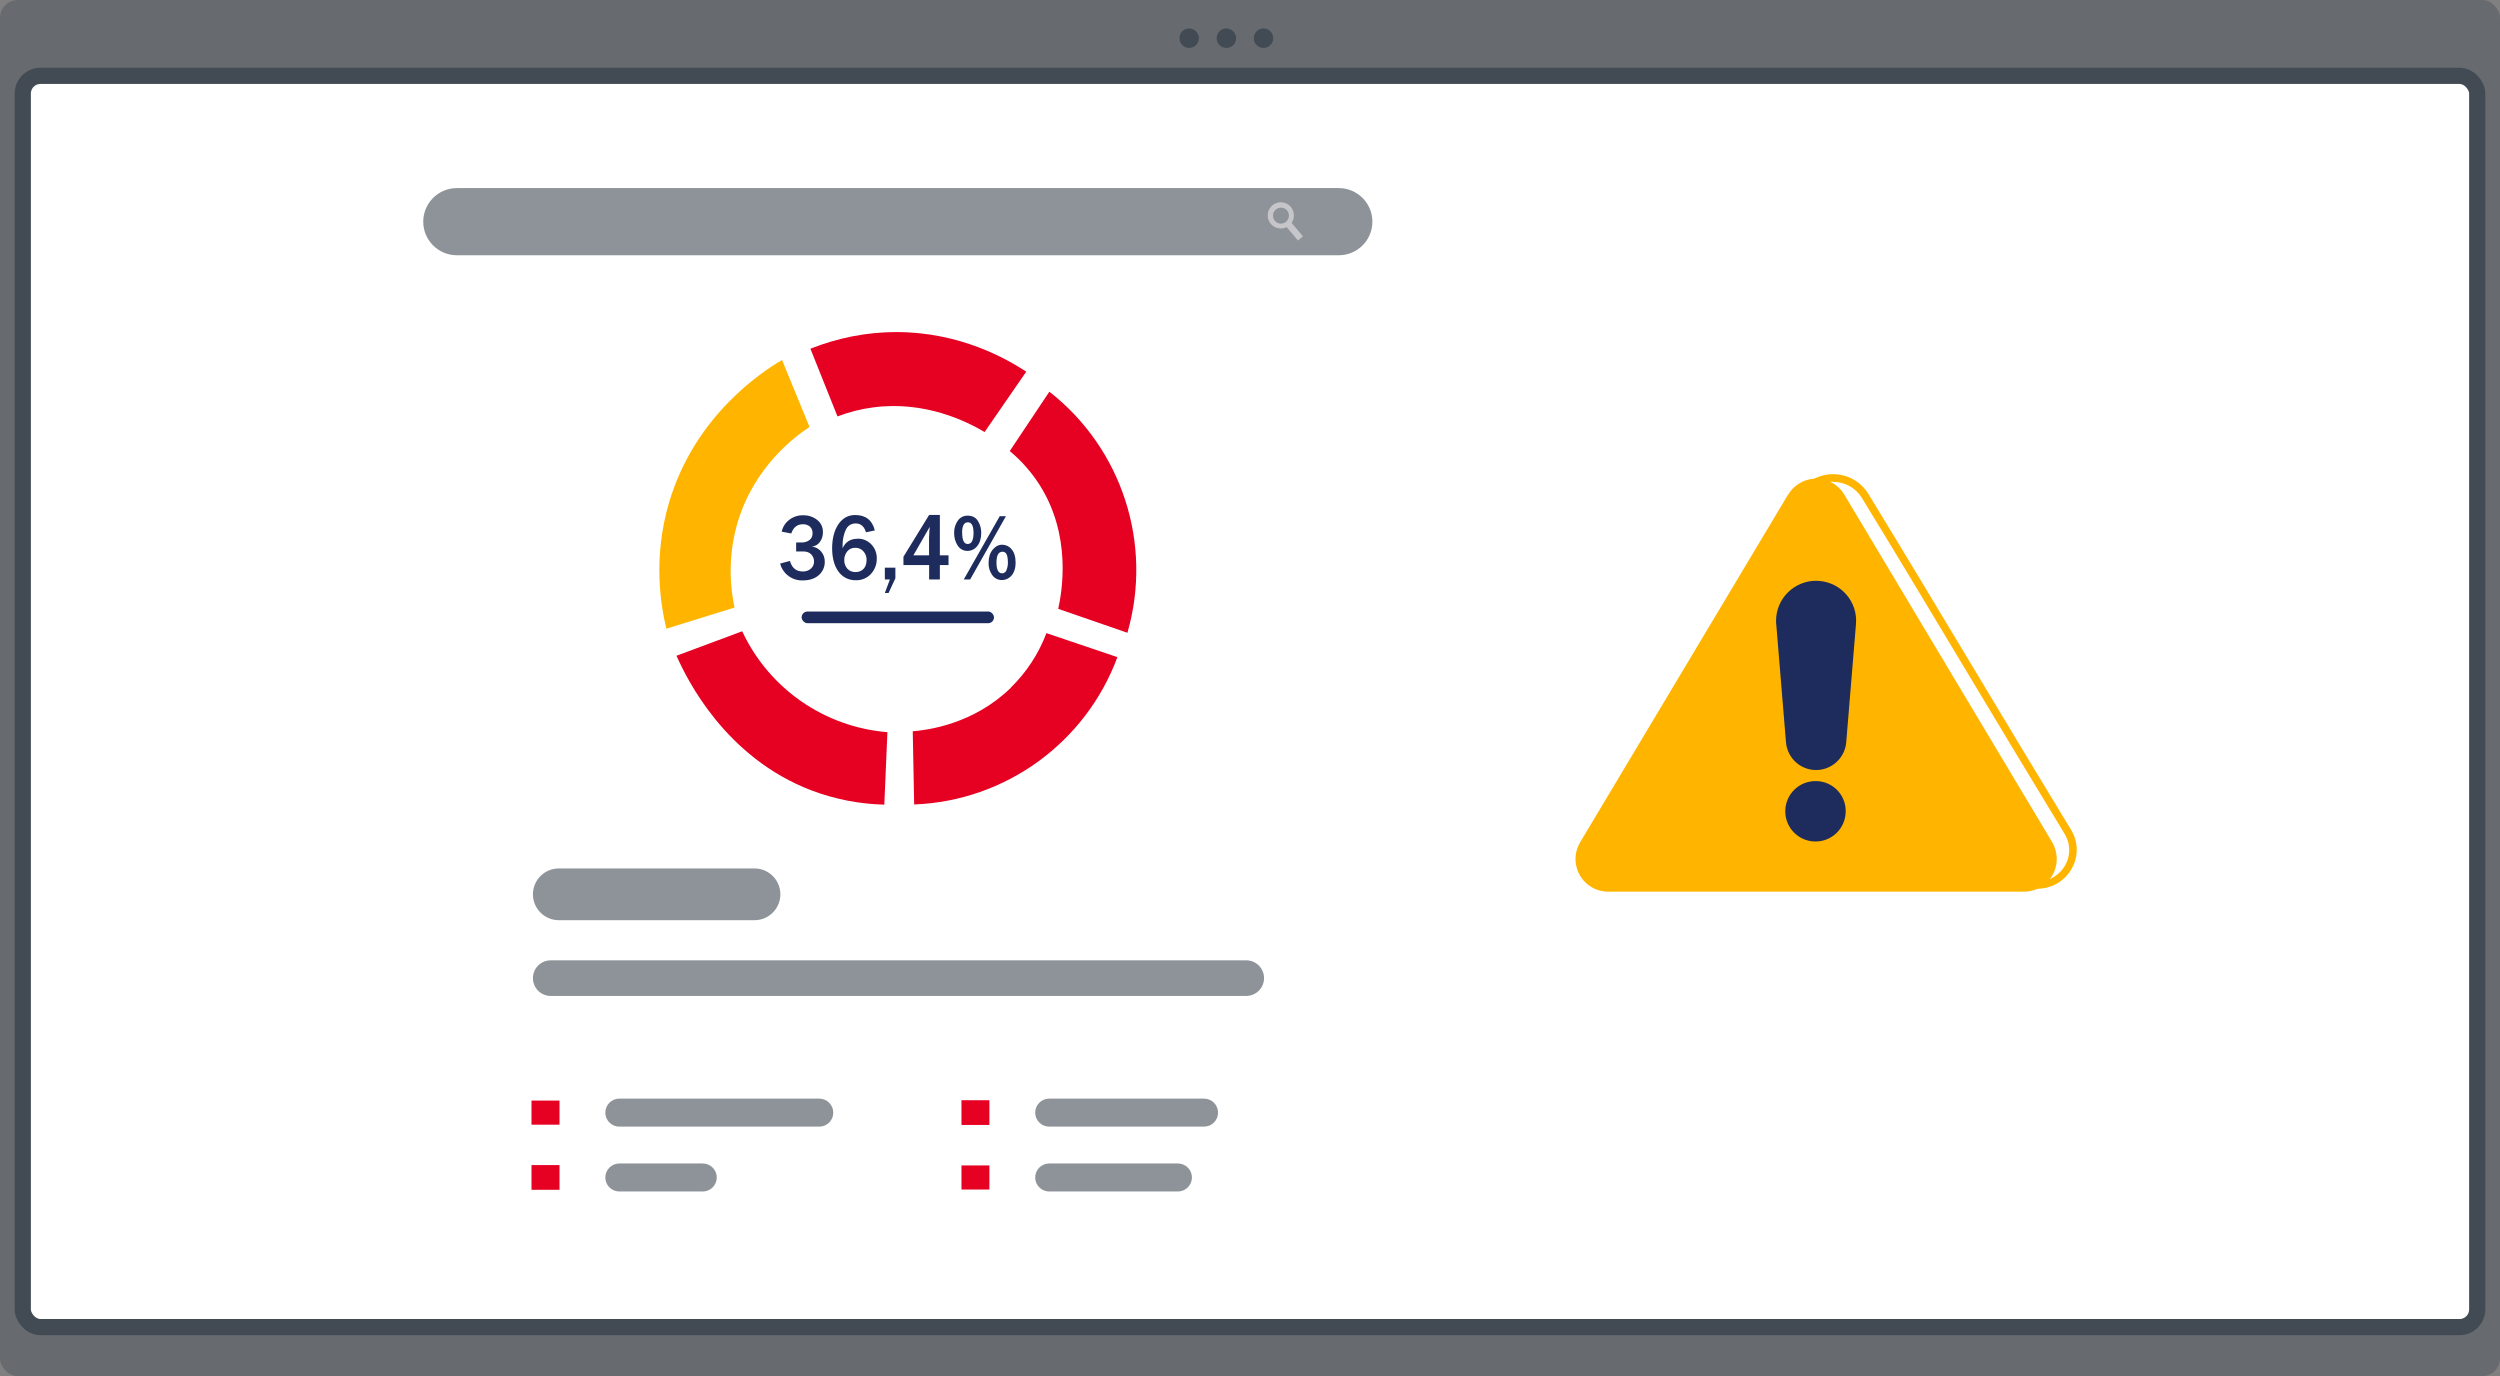
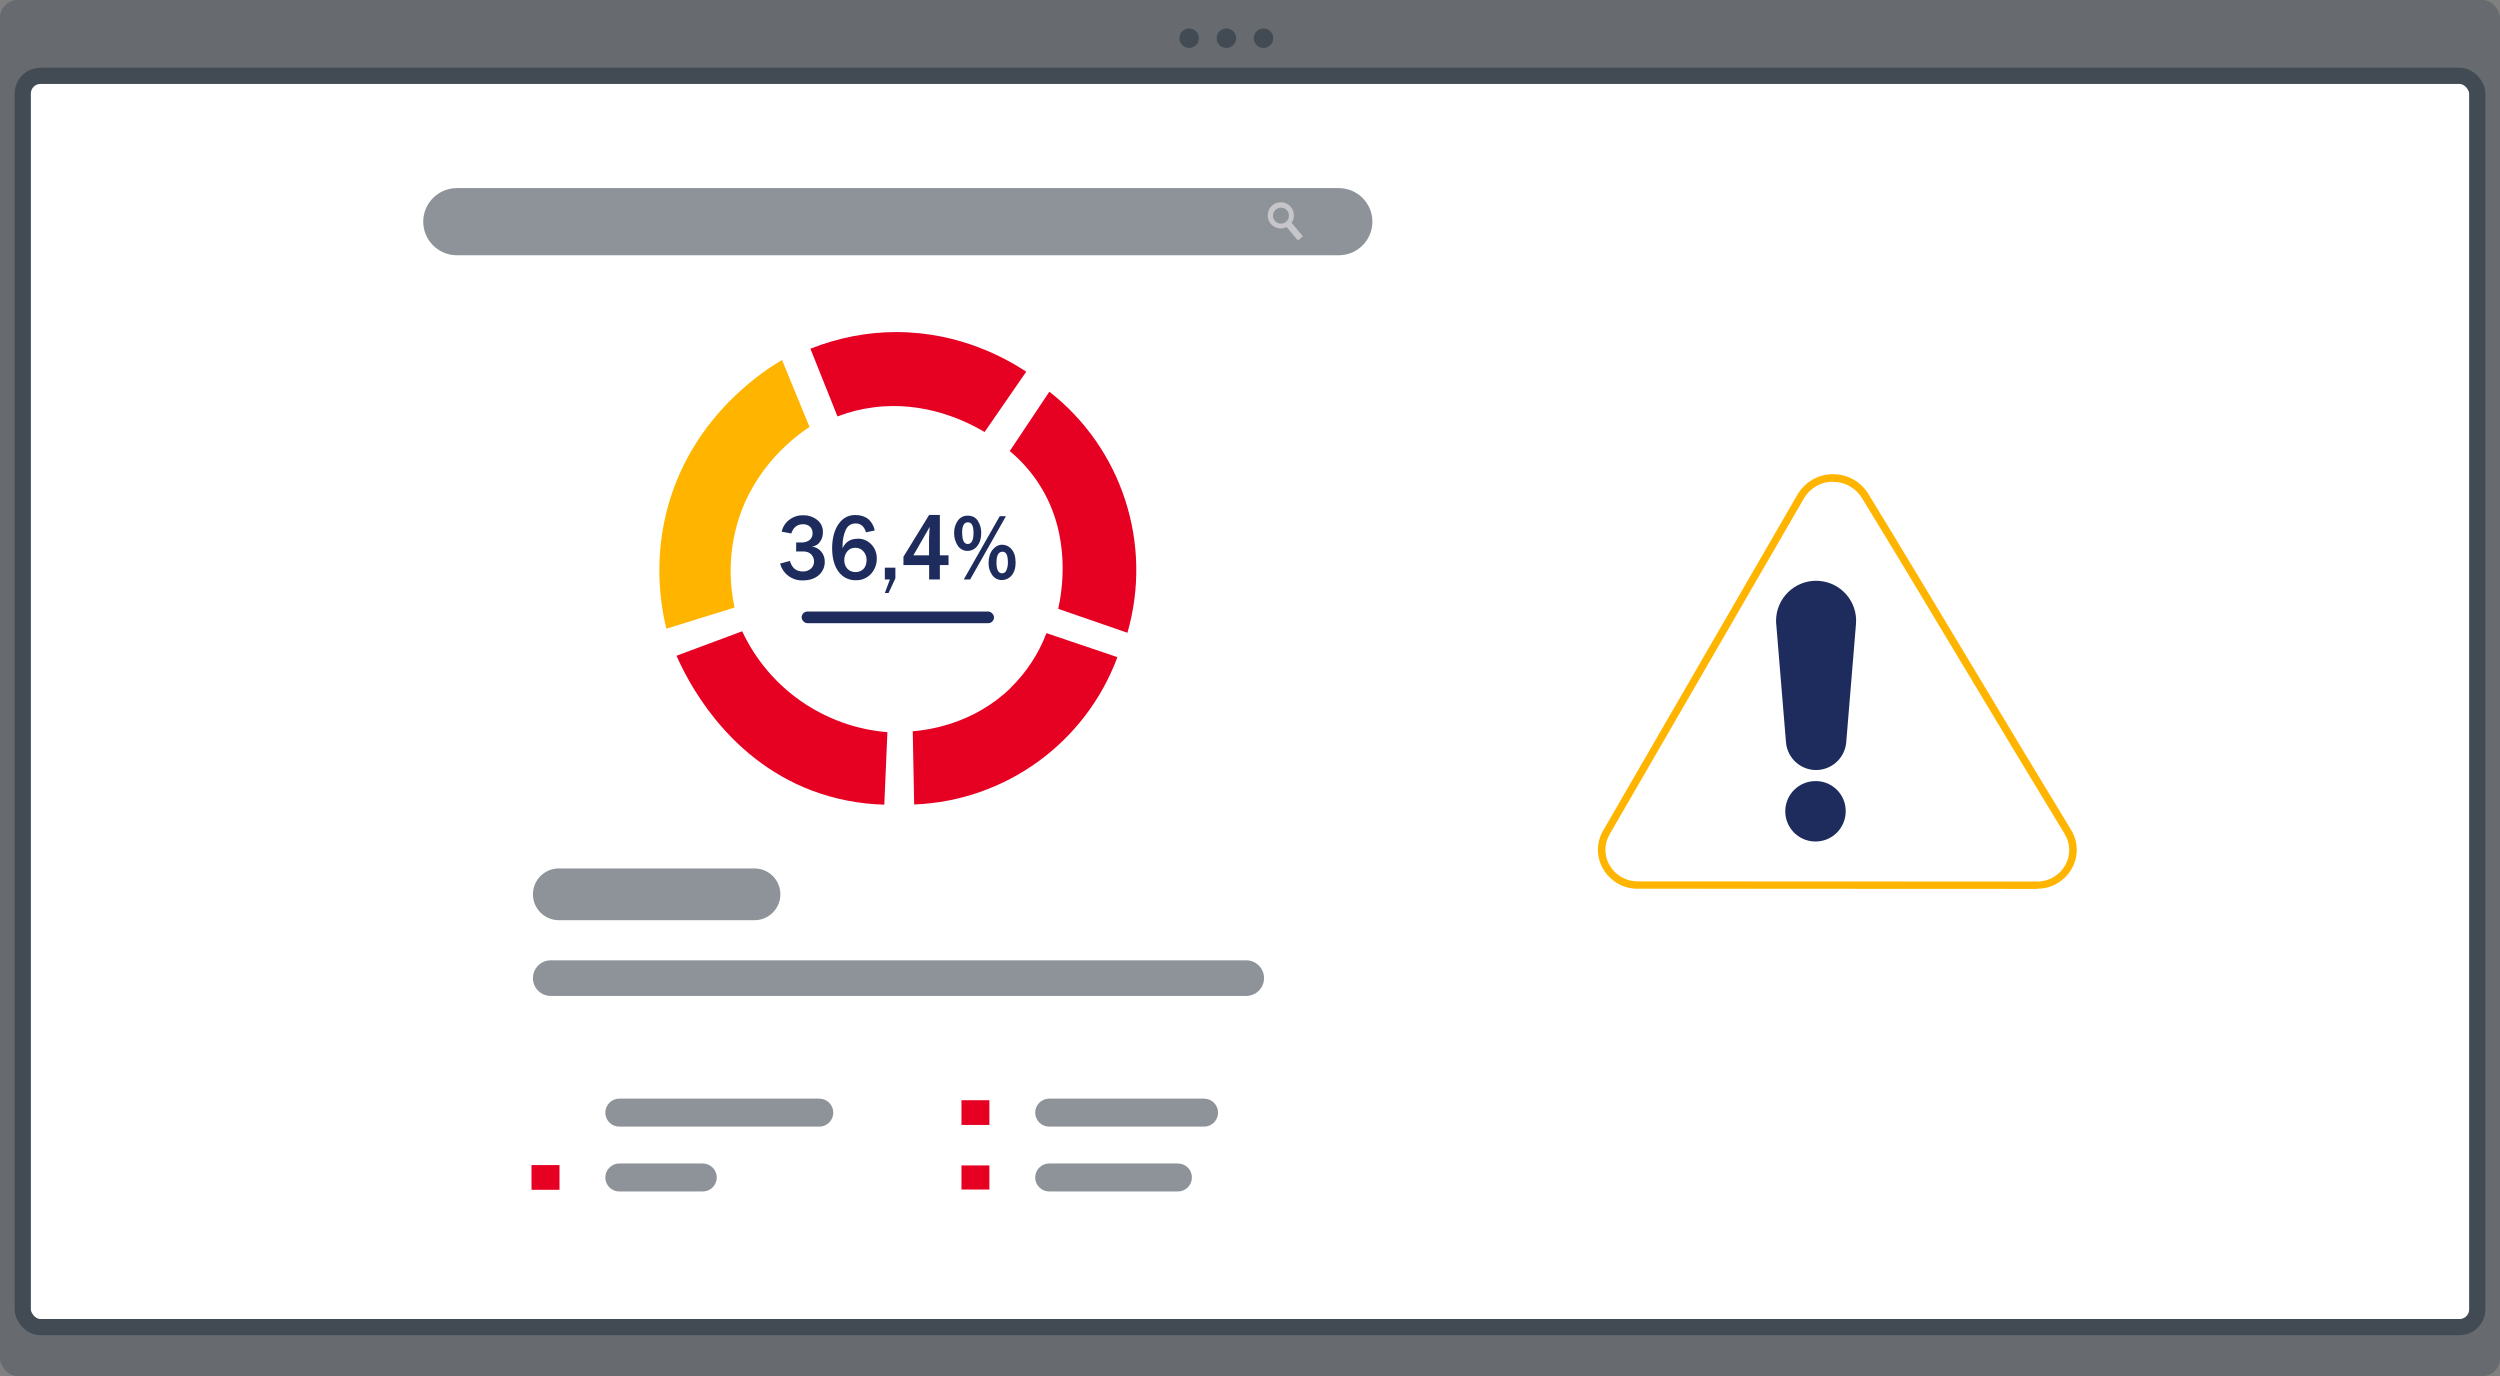
<svg xmlns="http://www.w3.org/2000/svg" id="Layer_2" data-name="Layer 2" viewBox="0 0 282.17 155.32">
  <rect x="0" y="0" width="282.17" height="155.32" fill="#808080" stroke="none" />
  <defs>
    <style>
      .cls-1 {
        isolation: isolate;
        opacity: .4;
      }

      .cls-2, .cls-3 {
        fill: #424b54;
      }

      .cls-4 {
        fill: #1d2c5c;
      }

      .cls-5 {
        fill: #fff;
      }

      .cls-6 {
        fill: none;
        stroke: #424b54;
        stroke-miterlimit: 10;
        stroke-width: 1.83px;
      }

      .cls-7 {
        fill: #ffb500;
      }

      .cls-8 {
        fill: #c6c5c9;
      }

      .cls-9 {
        fill: #e60022;
      }

      .cls-3 {
        opacity: .6;
      }
    </style>
  </defs>
  <g id="Layer_1-2" data-name="Layer 1">
    <g class="cls-1">
      <rect class="cls-2" width="282.17" height="155.32" rx="2" ry="2" />
    </g>
    <g>
      <rect class="cls-5" x="2.57" y="8.56" width="277.03" height="141.23" rx="2" ry="2" />
      <rect class="cls-6" x="2.57" y="8.56" width="277.03" height="141.23" rx="2" ry="2" />
    </g>
    <path id="Path_81" data-name="Path 81" class="cls-2" d="M134.21,3.21c-.61,0-1.1.5-1.09,1.11,0,.61.5,1.1,1.11,1.09.6,0,1.09-.5,1.09-1.1,0-.61-.5-1.1-1.11-1.1ZM138.41,3.21c-.61,0-1.1.5-1.09,1.11,0,.61.5,1.1,1.11,1.09.6,0,1.09-.5,1.09-1.1,0-.61-.5-1.1-1.11-1.1ZM142.6,3.21c-.61,0-1.1.5-1.09,1.11,0,.61.5,1.1,1.11,1.09.6,0,1.09-.5,1.09-1.1,0-.61-.5-1.1-1.11-1.1Z" />
    <g>
      <path id="Rectangle_135" data-name="Rectangle 135" class="cls-3" d="M51.56,21.23h99.55c2.09,0,3.79,1.7,3.79,3.79h0c0,2.09-1.7,3.79-3.79,3.79H51.56c-2.09,0-3.79-1.7-3.79-3.79h0c0-2.09,1.7-3.79,3.79-3.79Z" />
      <path id="Path_123" data-name="Path 123" class="cls-8" d="M145.78,25.15c.17-.24.26-.52.26-.81.02-.82-.63-1.49-1.45-1.51s-1.49.63-1.51,1.45c-.02.82.63,1.49,1.45,1.51.01,0,.02,0,.03,0,.23,0,.46-.05.66-.16l1.28,1.52.56-.48-1.28-1.52h0ZM144.56,25.24c-.5,0-.89-.42-.88-.92s.42-.89.92-.88c.49,0,.88.41.88.9,0,.5-.42.91-.92.9Z" />
      <path id="Path_124" data-name="Path 124" class="cls-9" d="M114.08,77.64c-4.23,4.11-9.38,4.76-11.06,4.9l.16,8.26c10.3-.4,19.35-6.96,22.94-16.63-2.67-.9-5.34-1.8-8.01-2.71-.88,2.33-2.26,4.43-4.04,6.17h0ZM94.53,47c1.3-.5,2.65-.84,4.03-1.02,5.81-.77,10.5,1.56,12.57,2.78l4.7-6.81c-2.21-1.45-7.47-4.47-14.67-4.47-3.32,0-6.6.65-9.69,1.88,1.02,2.55,2.04,5.1,3.06,7.65h0ZM76.36,74.02c1.13,2.56,5.46,11.47,15.25,15.2,2.62.99,5.39,1.53,8.2,1.6.12-2.73.23-5.45.35-8.18-7.11-.58-13.37-4.92-16.39-11.39-2.47.92-4.94,1.84-7.41,2.76h0ZM119.44,68.72c2.6.9,5.2,1.8,7.81,2.7,2.89-10.02-.6-20.79-8.81-27.21-1.49,2.23-2.98,4.47-4.47,6.7,1.32,1.1,2.46,2.39,3.38,3.84,3.64,5.75,2.51,12.07,2.09,13.97h0Z" />
      <path id="Path_125" data-name="Path 125" class="cls-7" d="M88.26,40.62c1.04,2.52,2.07,5.04,3.11,7.57-1.46.96-6.19,4.34-8.11,10.75-.92,3.13-1.04,6.44-.35,9.63-2.57.8-5.13,1.59-7.7,2.39-.64-2.65-1.53-7.98.29-14.19,2.93-9.99,10.75-14.95,12.76-16.14h0Z" />
      <rect id="Rectangle_136" data-name="Rectangle 136" class="cls-4" x="90.48" y="69.02" width="21.71" height="1.32" rx=".66" ry=".66" />
      <path id="Path_126" data-name="Path 126" class="cls-4" d="M91.66,61.68c.35-.03.67-.21.87-.5.24-.32.36-.71.35-1.11.02-.54-.22-1.06-.65-1.39-.45-.35-1.01-.54-1.58-.52-.57-.02-1.13.17-1.58.52-.43.33-.73.8-.84,1.33l1.08.2c.23-.69.67-1.04,1.32-1.04.28-.01.56.08.78.26.21.19.32.48.3.76.02.3-.12.6-.36.78-.26.18-.58.27-.89.26h-.6v1.01h.8c.41,0,.71.12.92.35.2.22.31.51.3.81,0,.3-.13.58-.35.78-.26.22-.59.34-.93.32-.74,0-1.22-.4-1.44-1.19l-1.11.3c.13.52.43.99.85,1.32.48.4,1.09.6,1.71.58.75,0,1.35-.2,1.8-.59.44-.38.69-.93.68-1.51.01-.42-.13-.82-.39-1.14-.26-.32-.63-.52-1.03-.58h0ZM99.87,65.4h.57l-.57,1.53h.42l.77-1.66v-1.2h-1.19v1.33h0ZM96.78,60.81c-.8,0-1.36.36-1.68,1.07,0-.11,0-.23,0-.35,0-.57.11-1.14.33-1.66.22-.52.61-.79,1.16-.79.55,0,.96.33,1.15,1l1-.21c-.29-1.16-1.03-1.74-2.22-1.74-.79,0-1.42.35-1.89,1.04-.47.69-.7,1.59-.71,2.69,0,1.11.24,2.01.72,2.66.45.63,1.2,1,1.98.97.63.02,1.24-.24,1.67-.7.44-.47.68-1.09.67-1.73.02-.6-.2-1.19-.62-1.62-.4-.42-.97-.66-1.55-.64h0ZM97.46,64.22c-.24.23-.56.36-.89.35-.35.01-.69-.12-.93-.38-.24-.27-.36-.62-.35-.97-.01-.36.11-.71.34-.99.22-.27.55-.41.89-.4.37-.02.72.14.95.42.22.25.34.58.34.91,0,.48-.12.83-.36,1.06h0ZM106.08,58.12h-1.21l-2.9,4.72v.94h2.9v1.62h1.21v-1.62h.98v-1.1h-.98v-4.56ZM104.89,60.15c-.02.19-.03.38-.03.56v1.97h-1.77l1.85-3.22-.06.68h0ZM114.17,61.99c-.25-.32-.63-.5-1.04-.51-.41,0-.77.18-1.08.55-.31.37-.47.87-.47,1.51-.02.49.13.98.42,1.38.25.35.64.55,1.07.55.43,0,.84-.19,1.12-.53.29-.35.44-.82.44-1.4,0-.69-.15-1.21-.46-1.55h0ZM113.6,64.35c-.07.21-.27.36-.49.36-.43,0-.64-.41-.64-1.22,0-.81.23-1.22.68-1.22.2,0,.38.11.46.29.1.19.15.52.15.96,0,.28-.05.56-.16.82h0ZM112.84,58.26l-4.06,7.14h.72l4.04-7.14h-.71,0ZM110.3,61.63c.3-.37.45-.86.45-1.49,0-.48-.12-.94-.38-1.35-.25-.39-.63-.59-1.15-.59-.44-.01-.86.2-1.11.56-.29.41-.43.9-.42,1.39-.01.51.13,1.01.41,1.44.24.37.66.6,1.1.59.43,0,.84-.2,1.1-.55h0ZM108.59,60.14c0-.79.22-1.19.65-1.19s.64.4.64,1.19c0,.84-.22,1.26-.66,1.26-.41,0-.62-.42-.62-1.26Z" />
      <path id="Path_127" data-name="Path 127" class="cls-3" d="M63.07,103.86h22.09c1.61,0,2.92-1.31,2.92-2.92h0c0-1.61-1.31-2.92-2.92-2.92h-22.09c-1.61,0-2.92,1.31-2.92,2.92h0c0,1.61,1.31,2.92,2.92,2.92ZM140.66,108.39H62.16c-1.11,0-2.01.9-2.01,2.01h0c0,1.11.9,2.01,2.01,2.01h78.5c1.11,0,2.01-.9,2.01-2.01h0c0-1.11-.9-2.01-2.01-2.01h0Z" />
-       <rect id="Rectangle_137" data-name="Rectangle 137" class="cls-9" x="59.99" y="124.22" width="3.16" height="2.72" />
      <path id="Rectangle_138" data-name="Rectangle 138" class="cls-3" d="M69.9,124h22.57c.87,0,1.58.71,1.58,1.58h0c0,.87-.71,1.58-1.58,1.58h-22.57c-.87,0-1.58-.71-1.58-1.58h0c0-.87.71-1.58,1.58-1.58Z" />
      <rect id="Rectangle_139" data-name="Rectangle 139" class="cls-9" x="59.99" y="131.5" width="3.16" height="2.79" />
      <path id="Rectangle_140" data-name="Rectangle 140" class="cls-3" d="M69.9,131.32h9.42c.87,0,1.58.71,1.58,1.58h0c0,.87-.71,1.58-1.58,1.58h-9.42c-.87,0-1.58-.71-1.58-1.58h0c0-.87.71-1.58,1.58-1.58Z" />
      <rect id="Rectangle_141" data-name="Rectangle 141" class="cls-9" x="108.52" y="124.18" width="3.15" height="2.79" />
      <path id="Rectangle_142" data-name="Rectangle 142" class="cls-3" d="M118.42,124h17.48c.87,0,1.58.71,1.58,1.58h0c0,.87-.71,1.58-1.58,1.58h-17.48c-.87,0-1.58-.71-1.58-1.58h0c0-.87.71-1.58,1.58-1.58Z" />
      <rect id="Rectangle_143" data-name="Rectangle 143" class="cls-9" x="108.52" y="131.54" width="3.15" height="2.72" />
      <path id="Rectangle_144" data-name="Rectangle 144" class="cls-3" d="M118.42,131.32h14.53c.87,0,1.58.71,1.58,1.58h0c0,.87-.71,1.58-1.58,1.58h-14.53c-.87,0-1.58-.71-1.58-1.58h0c0-.87.71-1.58,1.58-1.58Z" />
      <path id="Path_128" data-name="Path 128" class="cls-7" d="M229.89,100.33h0l-45.03-.02c-1.61.02-3.11-.84-3.92-2.24-.78-1.33-.78-2.98,0-4.32l21.92-37.9c.82-1.43,2.33-2.31,3.98-2.33h.06c1.63,0,3.14.84,3.98,2.23,3.93,6.43,7.85,12.98,11.65,19.3,3.66,6.1,7.45,12.41,11.23,18.62.82,1.33.85,3,.08,4.36-.8,1.43-2.31,2.3-3.94,2.28h0ZM206.9,54.37h-.05c-1.35,0-2.59.74-3.26,1.91l-21.92,37.9c-.63,1.07-.63,2.4,0,3.48.66,1.14,1.88,1.83,3.19,1.82l45.03.02h0c1.33.02,2.56-.69,3.21-1.85.62-1.09.6-2.44-.06-3.51-3.78-6.21-7.57-12.52-11.23-18.62-3.79-6.33-7.72-12.87-11.65-19.3-.69-1.14-1.93-1.84-3.26-1.83h0Z" />
-       <path id="Path_129" data-name="Path 129" class="cls-7" d="M201.81,55.83l-23.46,39.23c-1.05,1.75-.48,4.01,1.27,5.06.57.34,1.23.52,1.9.52h46.93c2.04,0,3.69-1.65,3.69-3.69,0-.67-.18-1.32-.52-1.9l-23.46-39.23c-1.05-1.75-3.31-2.32-5.06-1.27-.52.31-.96.75-1.27,1.27Z" />
      <path id="Path_130" data-name="Path 130" class="cls-4" d="M204.98,88.16c-1.88-.04-3.44,1.45-3.48,3.34-.04,1.88,1.45,3.44,3.34,3.48,1.88.04,3.44-1.45,3.48-3.34,0-.02,0-.05,0-.07.02-1.86-1.47-3.39-3.34-3.41h0ZM204.98,65.55c-2.49,0-4.52,2.02-4.52,4.52,0,.12,0,.25.02.37l1.1,13.34c.16,1.88,1.8,3.28,3.68,3.12,1.66-.14,2.98-1.46,3.12-3.12l1.1-13.34c.21-2.49-1.64-4.67-4.13-4.87-.12-.01-.25-.02-.37-.02h0Z" />
    </g>
  </g>
</svg>